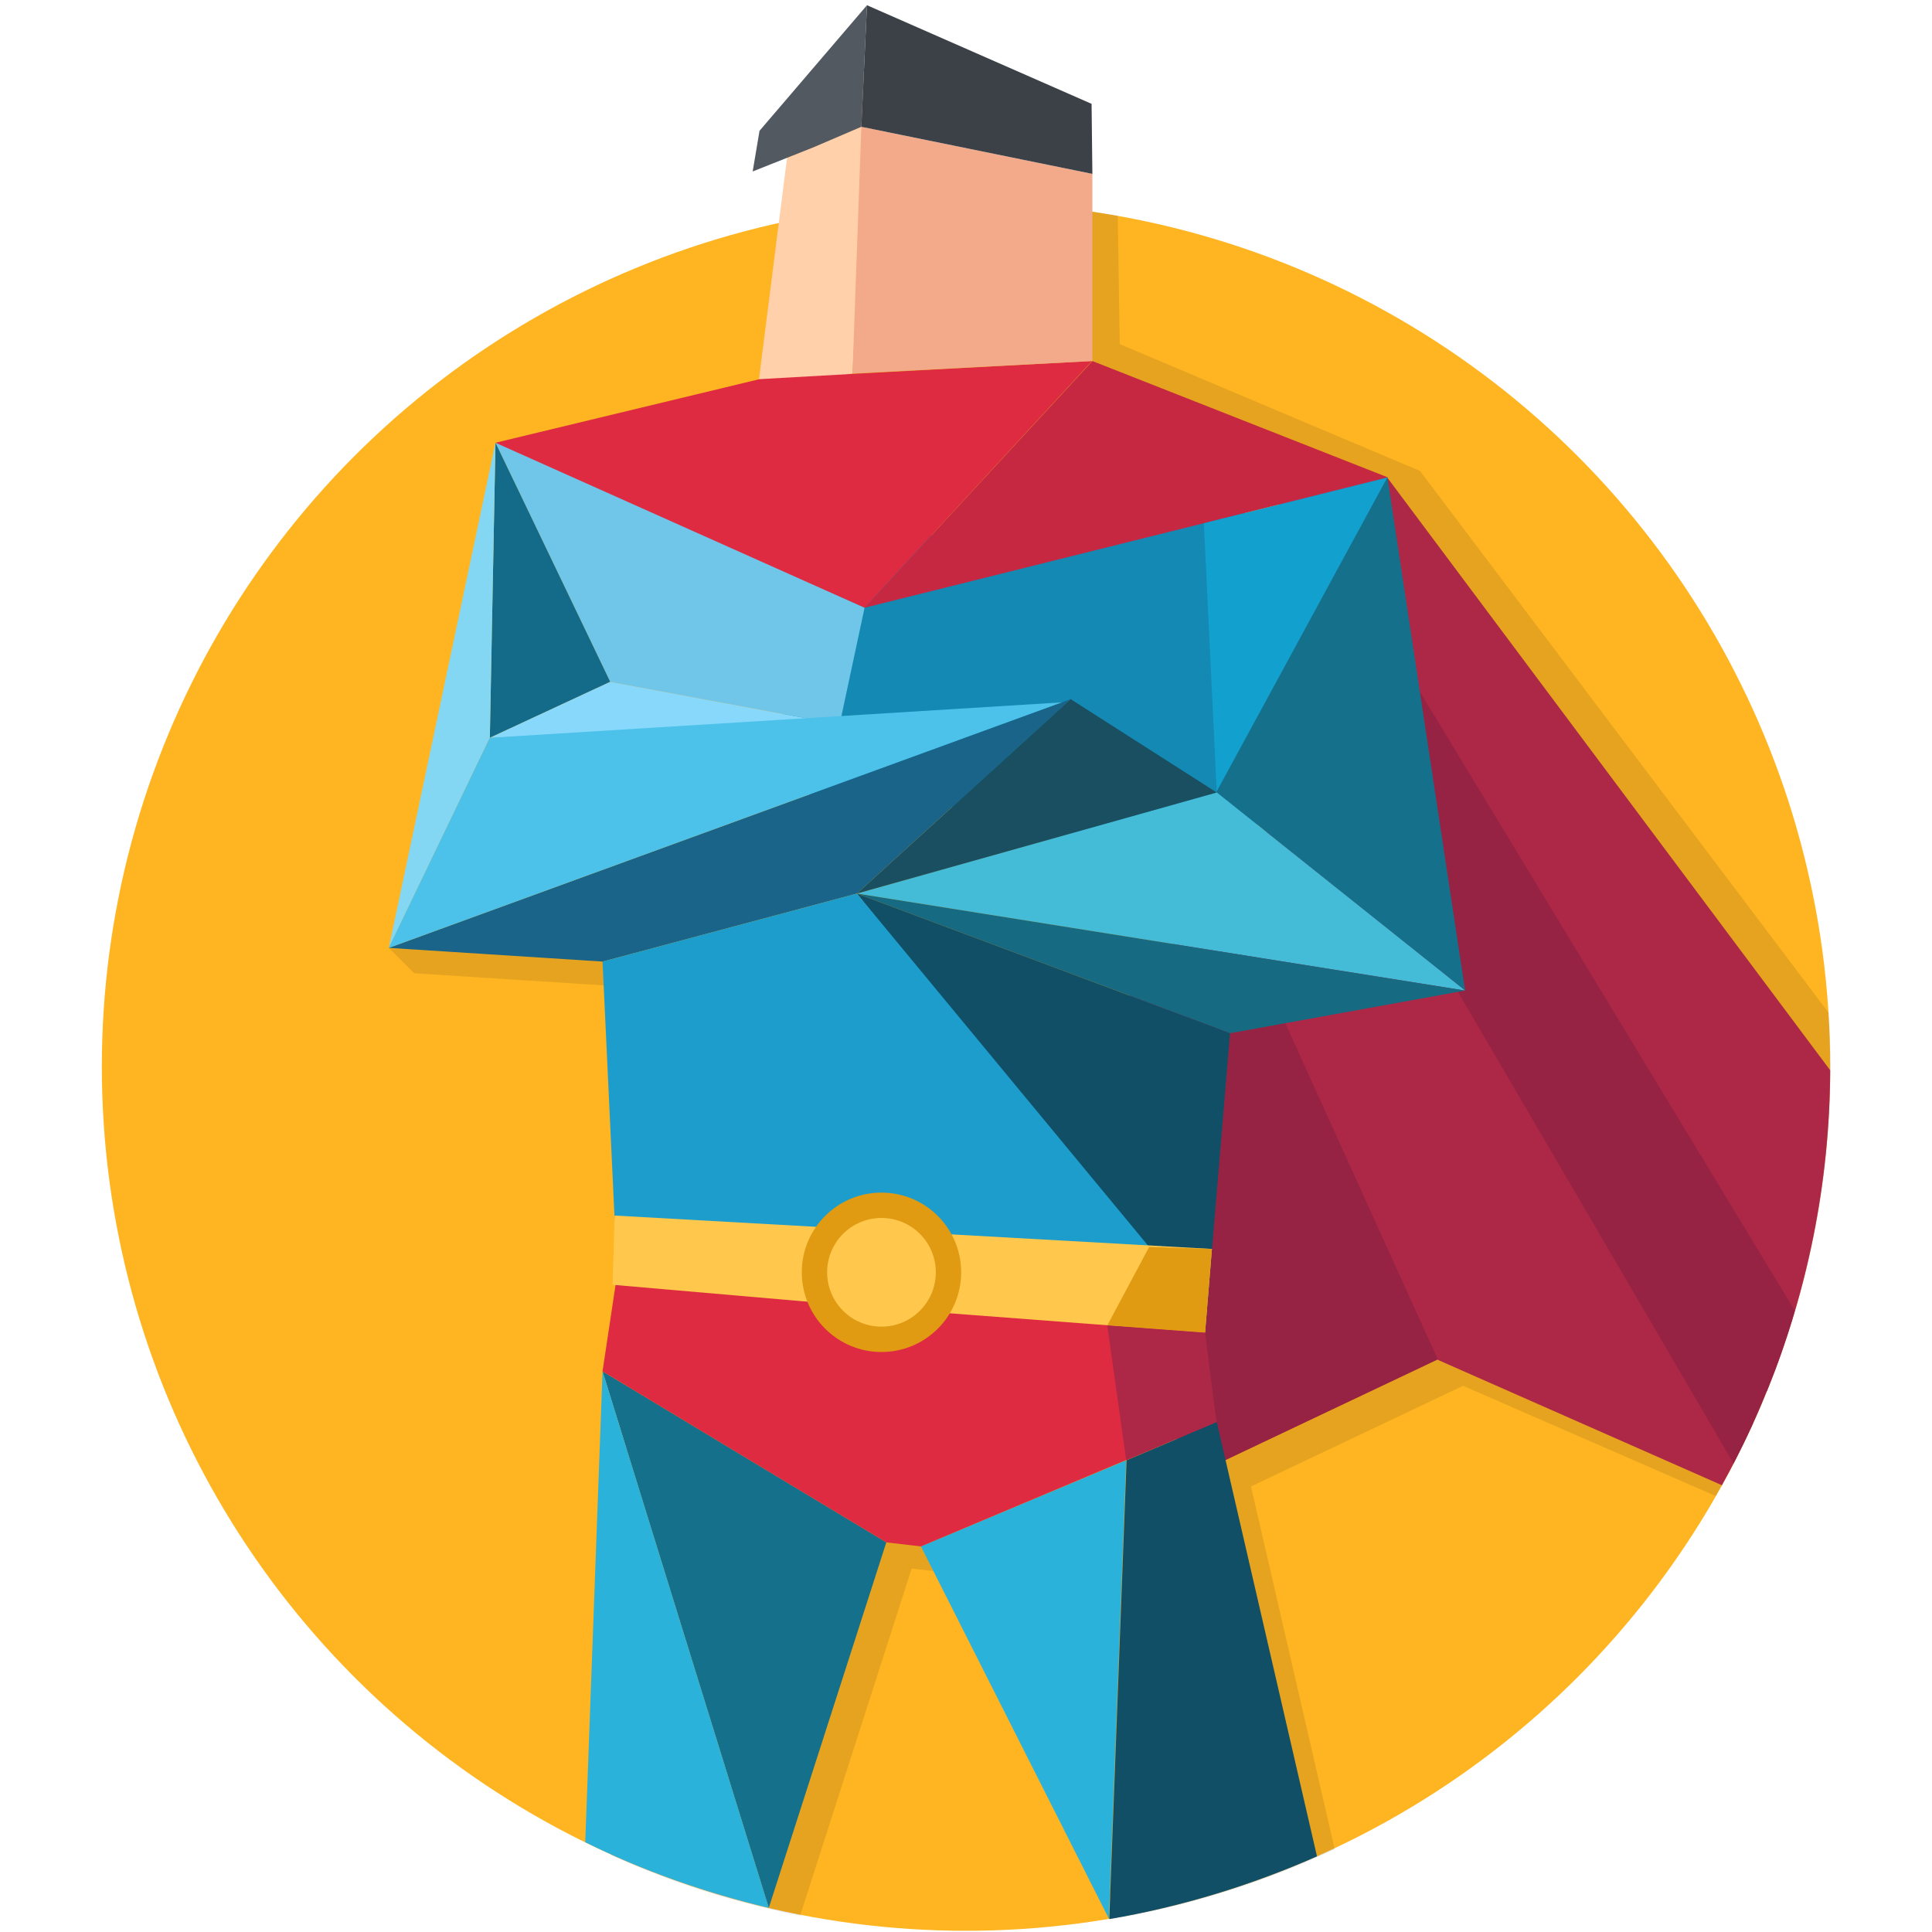
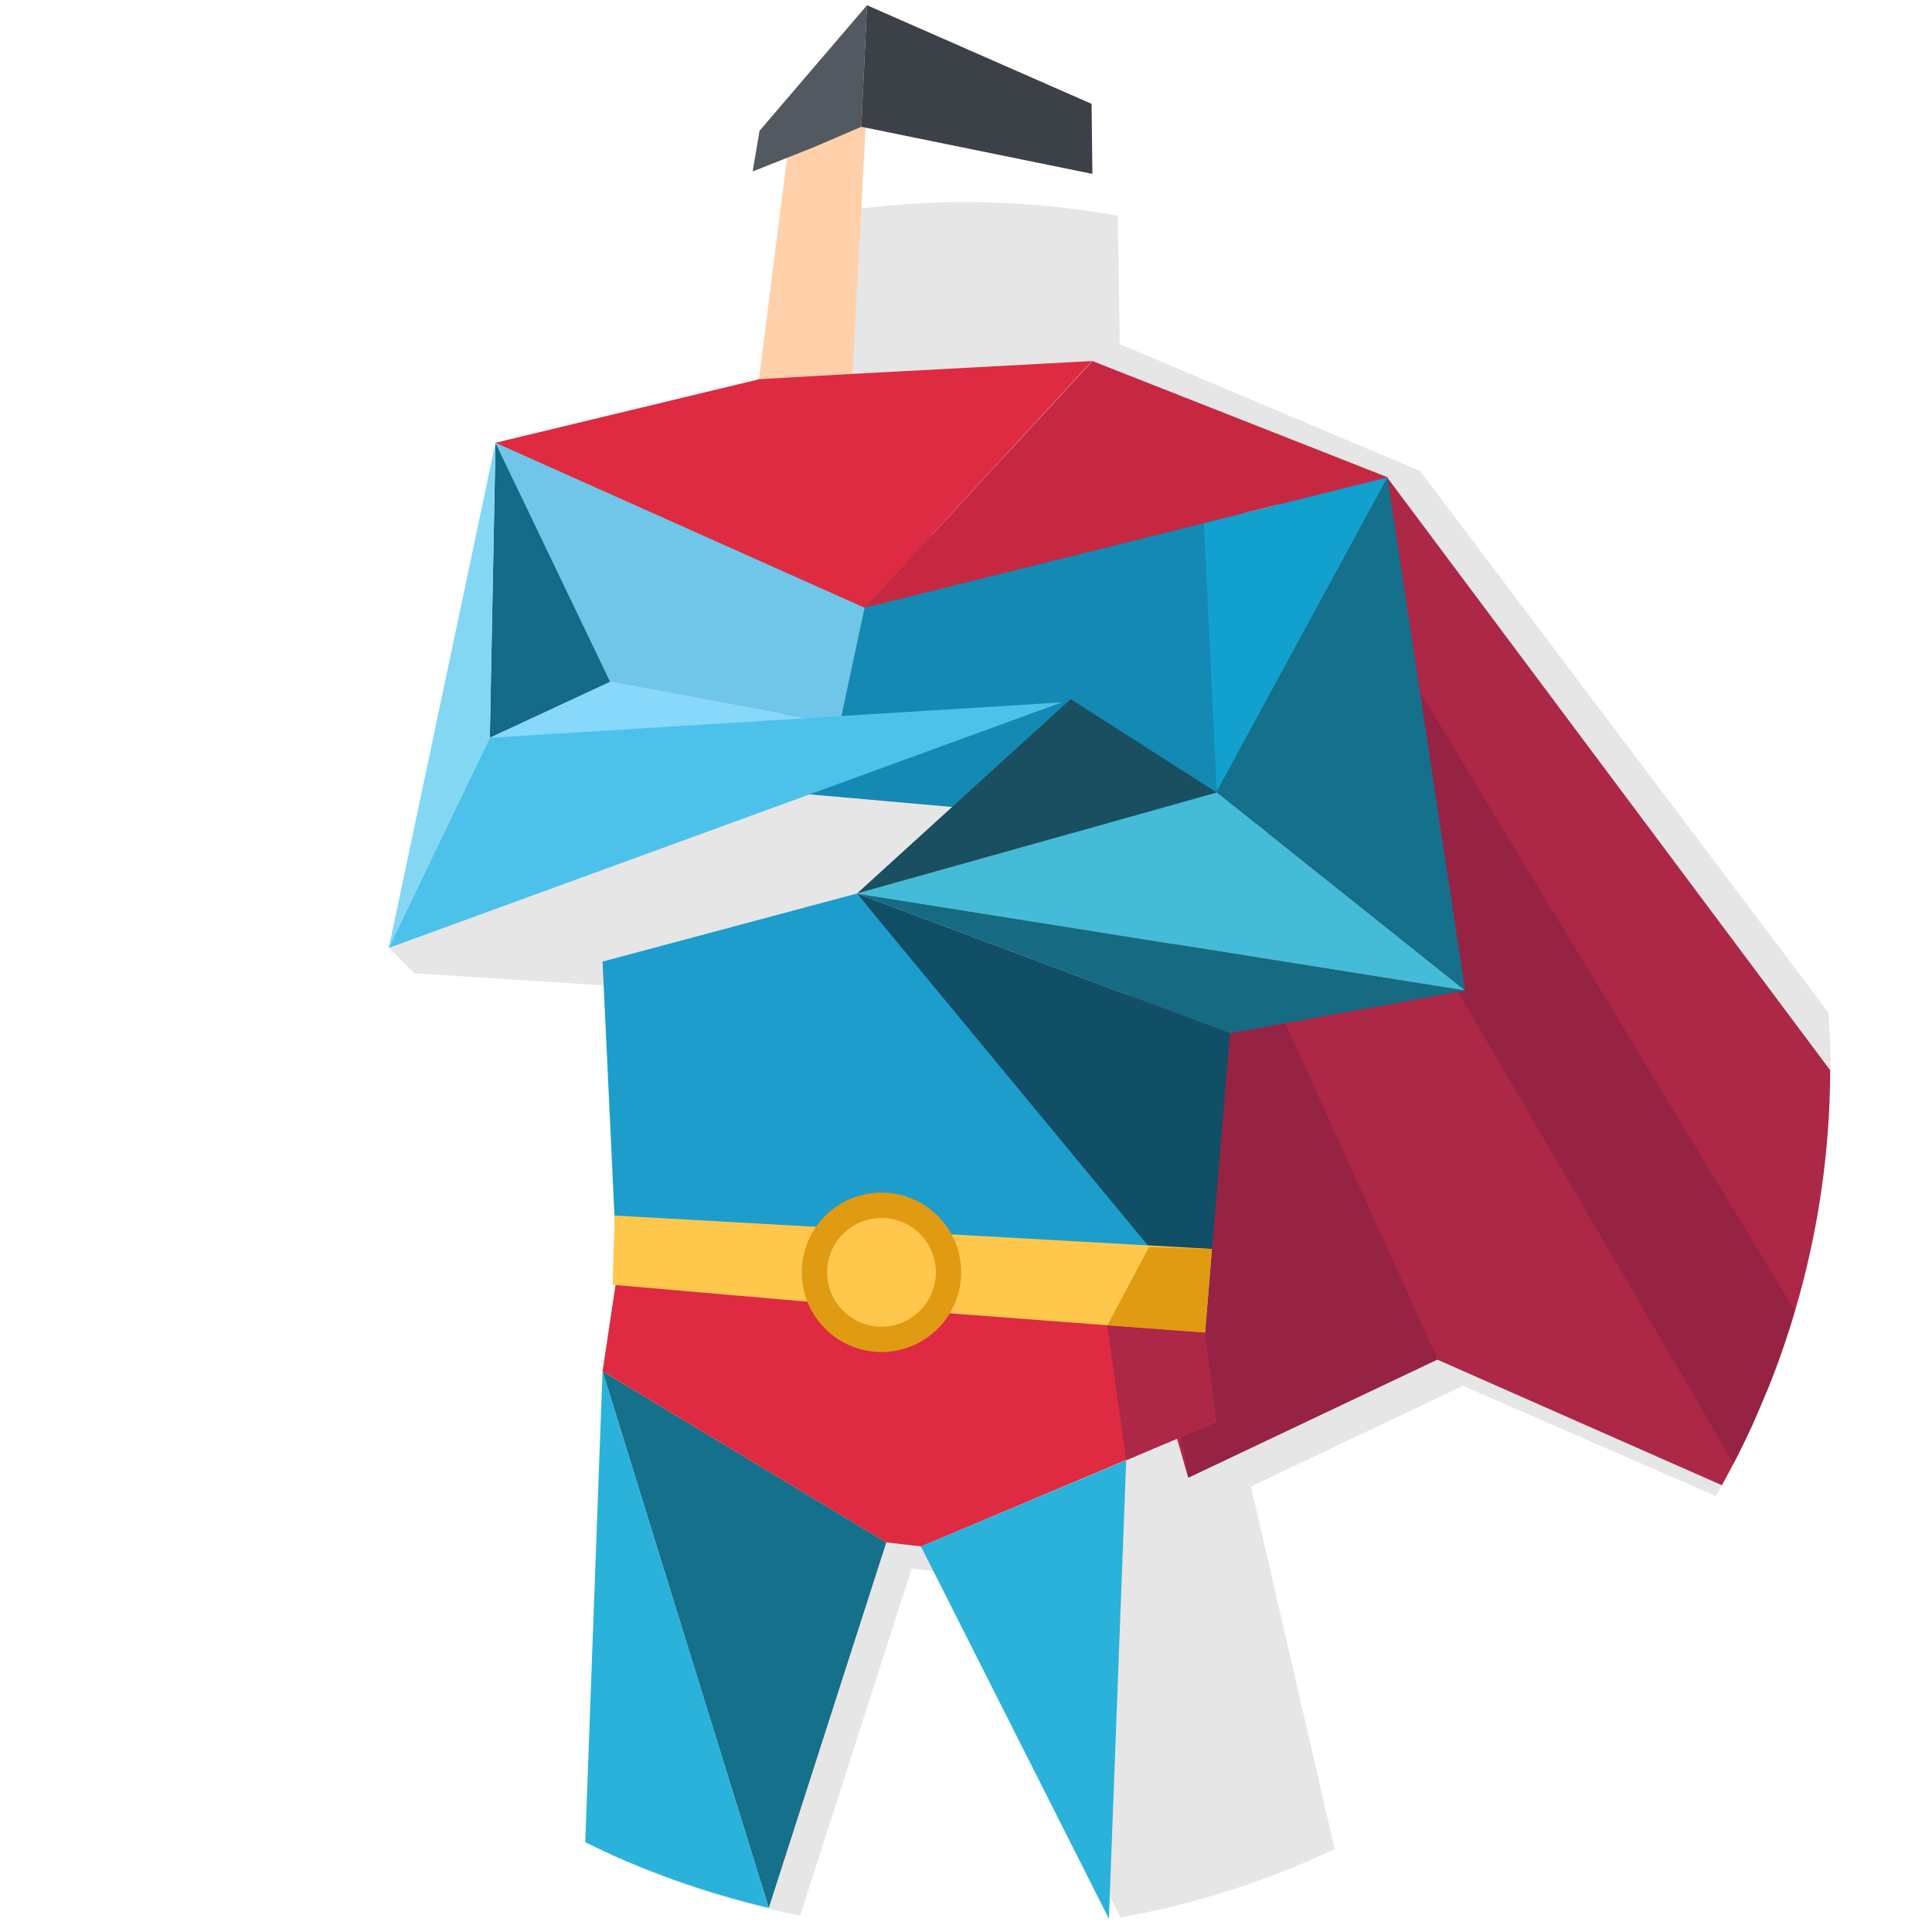
<svg xmlns="http://www.w3.org/2000/svg" enable-background="new 0 0 48 48" height="48" viewBox="0 0 48 48" width="48">
-   <circle cx="24" cy="26.5" fill="#ffb522" r="21.47" />
  <path d="m42.63 37.17c1.81-3.15 2.85-6.79 2.85-10.68 0-.45-.02-.89-.05-1.33l-10.15-13.46-7.46-3.15-.05-3.19c-1.22-.22-2.48-.34-3.77-.34-1.34 0-2.65.13-3.92.36l-.59 4.66-6.55 1.58-3.28 11.93.63.63 5.31.34.3 6.34-.05 1.7.07.01-.32 2.15-.42 11.37c1.48.67 3.06 1.18 4.7 1.5l2.77-8.62.87.1 4.32 8.57c1.87-.34 3.65-.91 5.32-1.7l-2.08-9.01 5.27-2.5z" opacity=".1" />
  <path d="m19.85 2.74-.23.66-.8 6.31 2.36-.43.4-7.52z" fill="#ffd0a9" />
  <path d="m21.4 3.15.14-3.02-2.67 3.12-.17 1.01 1.51-.6z" fill="#525960" />
  <path d="m45.47 26.59-11-14.72-2.71-.11.22 8.29-5.38 6.45 2.92 10.21 6.19-2.93 7.07 3.12c.28-.5.53-1.01.77-1.53.05-.34.16-.65.35-.81 1-2.47 1.56-5.16 1.57-7.97z" fill="#ad2747" />
  <path d="m34.28 15.54-2.08 2.22 10.87 18.6c.31-.6.6-1.22.85-1.86.13-.32.25-.63.36-.96.11-.32.22-.65.31-.98z" fill="#962344" />
  <path d="m35.72 33.77-5.16-11.38-2.17 8.02 1.14 6.3z" fill="#962344" />
  <path d="m30.76 11.61c-.11.04-9.99 2.21-9.99 2.21l-1.96 5.8 5.76.51 6.59 1.85.25-6.23z" fill="#1489b3" />
  <path d="m22.88 38.42 4.67 9.25.43-11.39z" fill="#2ab2db" />
  <path d="m22.02 38.32-2.92 9.08-4.13-13.33z" fill="#14708b" />
  <path d="m14.97 34.07-.43 11.7c1.44.71 2.97 1.25 4.56 1.63z" fill="#2ab2db" />
  <path d="m12.31 11c.1.14 9.17 4.1 9.17 4.1l5.65-6.13-5.96.32-2.3.13z" fill="#de2b41" />
  <path d="m34.48 11.86-7.34-2.89-5.66 6.13z" fill="#c62842" />
  <path d="m20.86 18-5.7-1.06-2.85-5.94 9.17 4.1z" fill="#6fc6e9" />
  <path d="m12.17 18.33 2.99-1.39-2.85-5.94z" fill="#136a89" />
  <path d="m20.86 18-8.69.33 2.99-1.39z" fill="#87d8fb" />
  <path d="m34.48 11.86-4.57 1.14.32 6.69z" fill="#12a0cf" />
  <path d="m36.4 24.61c-.14-.1-6.18-4.93-6.18-4.93l4.25-7.82z" fill="#14708b" />
  <path d="m21.29 22.2c.29.05 15.11 2.41 15.11 2.41l-6.18-4.93z" fill="#44bcd8" />
  <path d="m26.6 17.37 3.63 2.32-8.94 2.51z" fill="#194f60" />
-   <path d="m9.66 23.55 5.31.34 6.32-1.69 5.31-4.83z" fill="#196488" />
  <path d="m12.17 18.33-2.51 5.22 2.65-12.55z" fill="#83d7f3" />
  <path d="m26.38 17.45-14.21.88-2.51 5.22z" fill="#4cc2eb" />
  <path d="m30.56 25.67 5.84-1.06-15.11-2.41z" fill="#166b82" />
  <path d="m29.94 33.11-8.65-10.91 9.27 3.47z" fill="#114f67" />
  <path d="m15.35 32-.38-8.11 6.32-1.69 7.26 8.78z" fill="#1d9dcc" />
  <path d="m30.22 35.33-.35-2.5-14.53-1.22-.37 2.46 7.05 4.25.86.1z" fill="#de2b41" />
-   <path d="m27.14 4.32v4.65l-5.96.31.22-6.13" fill="#f2aa8b" />
+   <path d="m27.14 4.32v4.65" fill="#f2aa8b" />
  <path d="m21.4 3.15.14-3.02 5.58 2.45.02 1.74" fill="#3c4147" />
  <path d="m21.9 32.5-6.68-.58.05-1.72 14.84.83-.17 2.08z" fill="#ffc84d" />
  <circle cx="21.9" cy="31.61" fill="#e09b12" r="1.98" />
  <circle cx="21.9" cy="31.61" fill="#ffc84d" r="1.35" />
-   <path d="m32.72 46.12-2.49-10.79-2.24.95-.43 11.4c1.8-.31 3.53-.84 5.16-1.56z" fill="#114f67" />
  <path d="m29.94 33.11-2.43-.18 1.04-1.95 1.56.05z" fill="#e09b12" />
  <path d="m29.94 33.11-2.43-.18.47 3.35 2.24-.95z" fill="#ad2747" />
</svg>